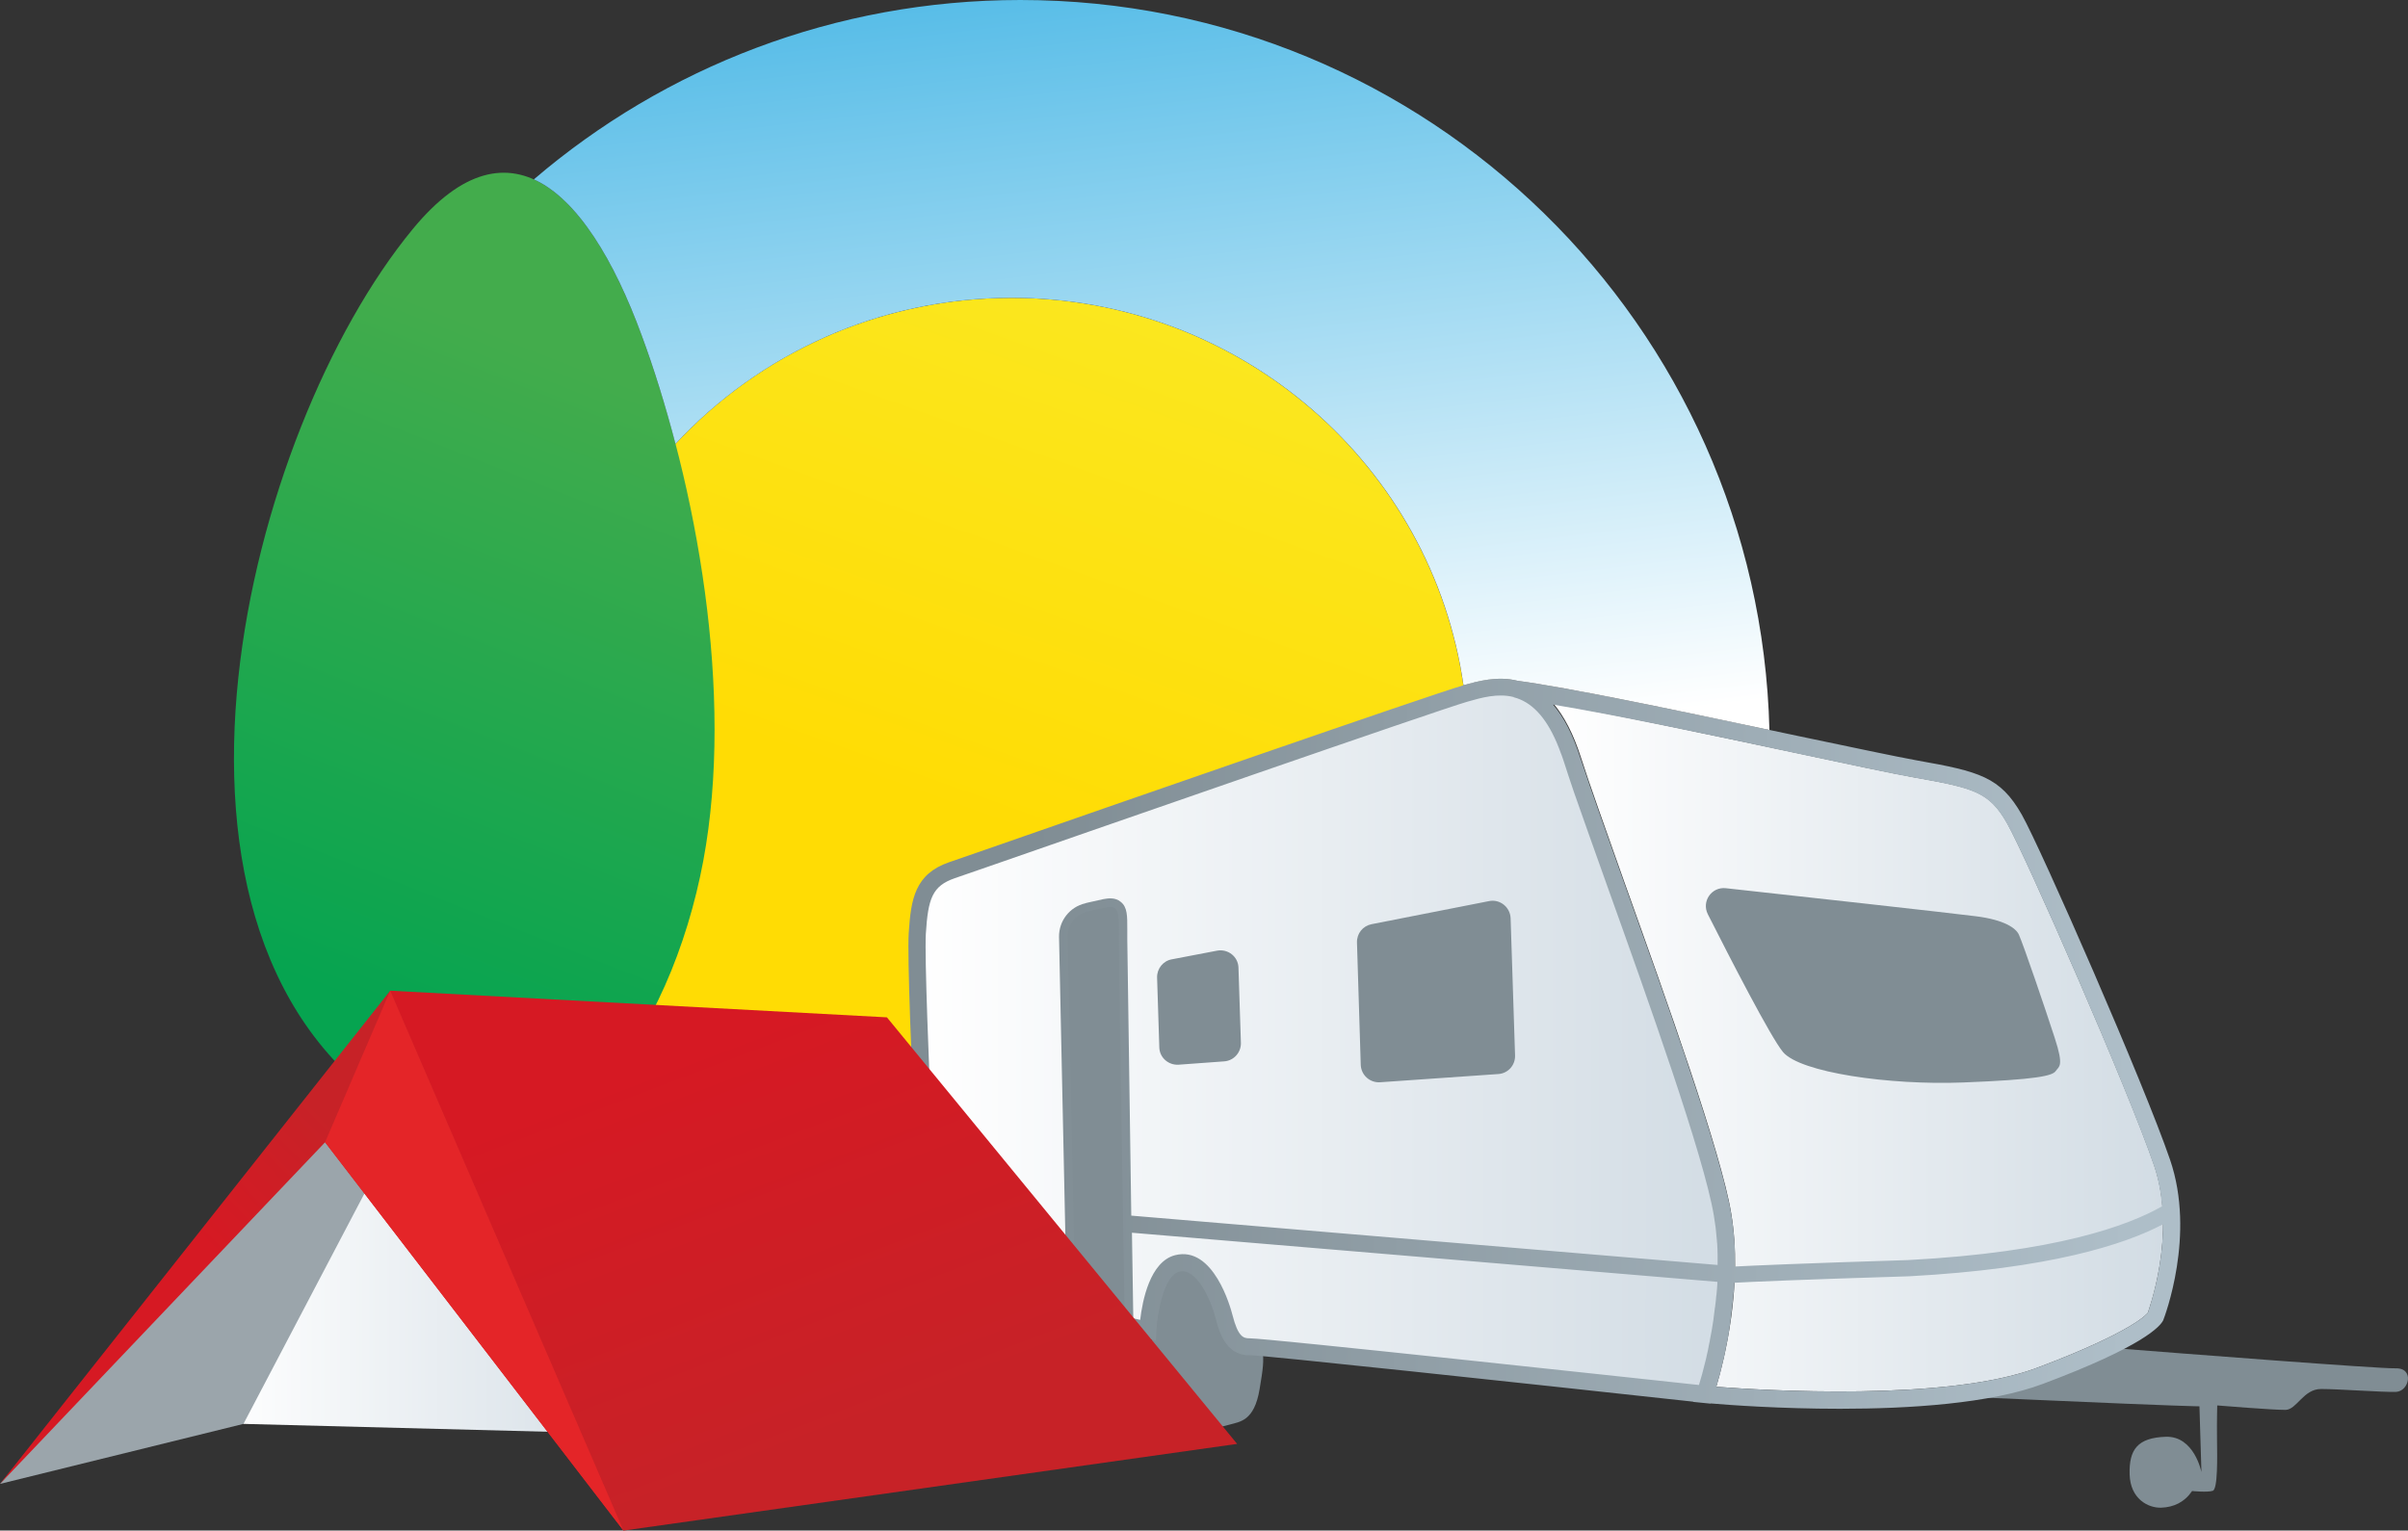
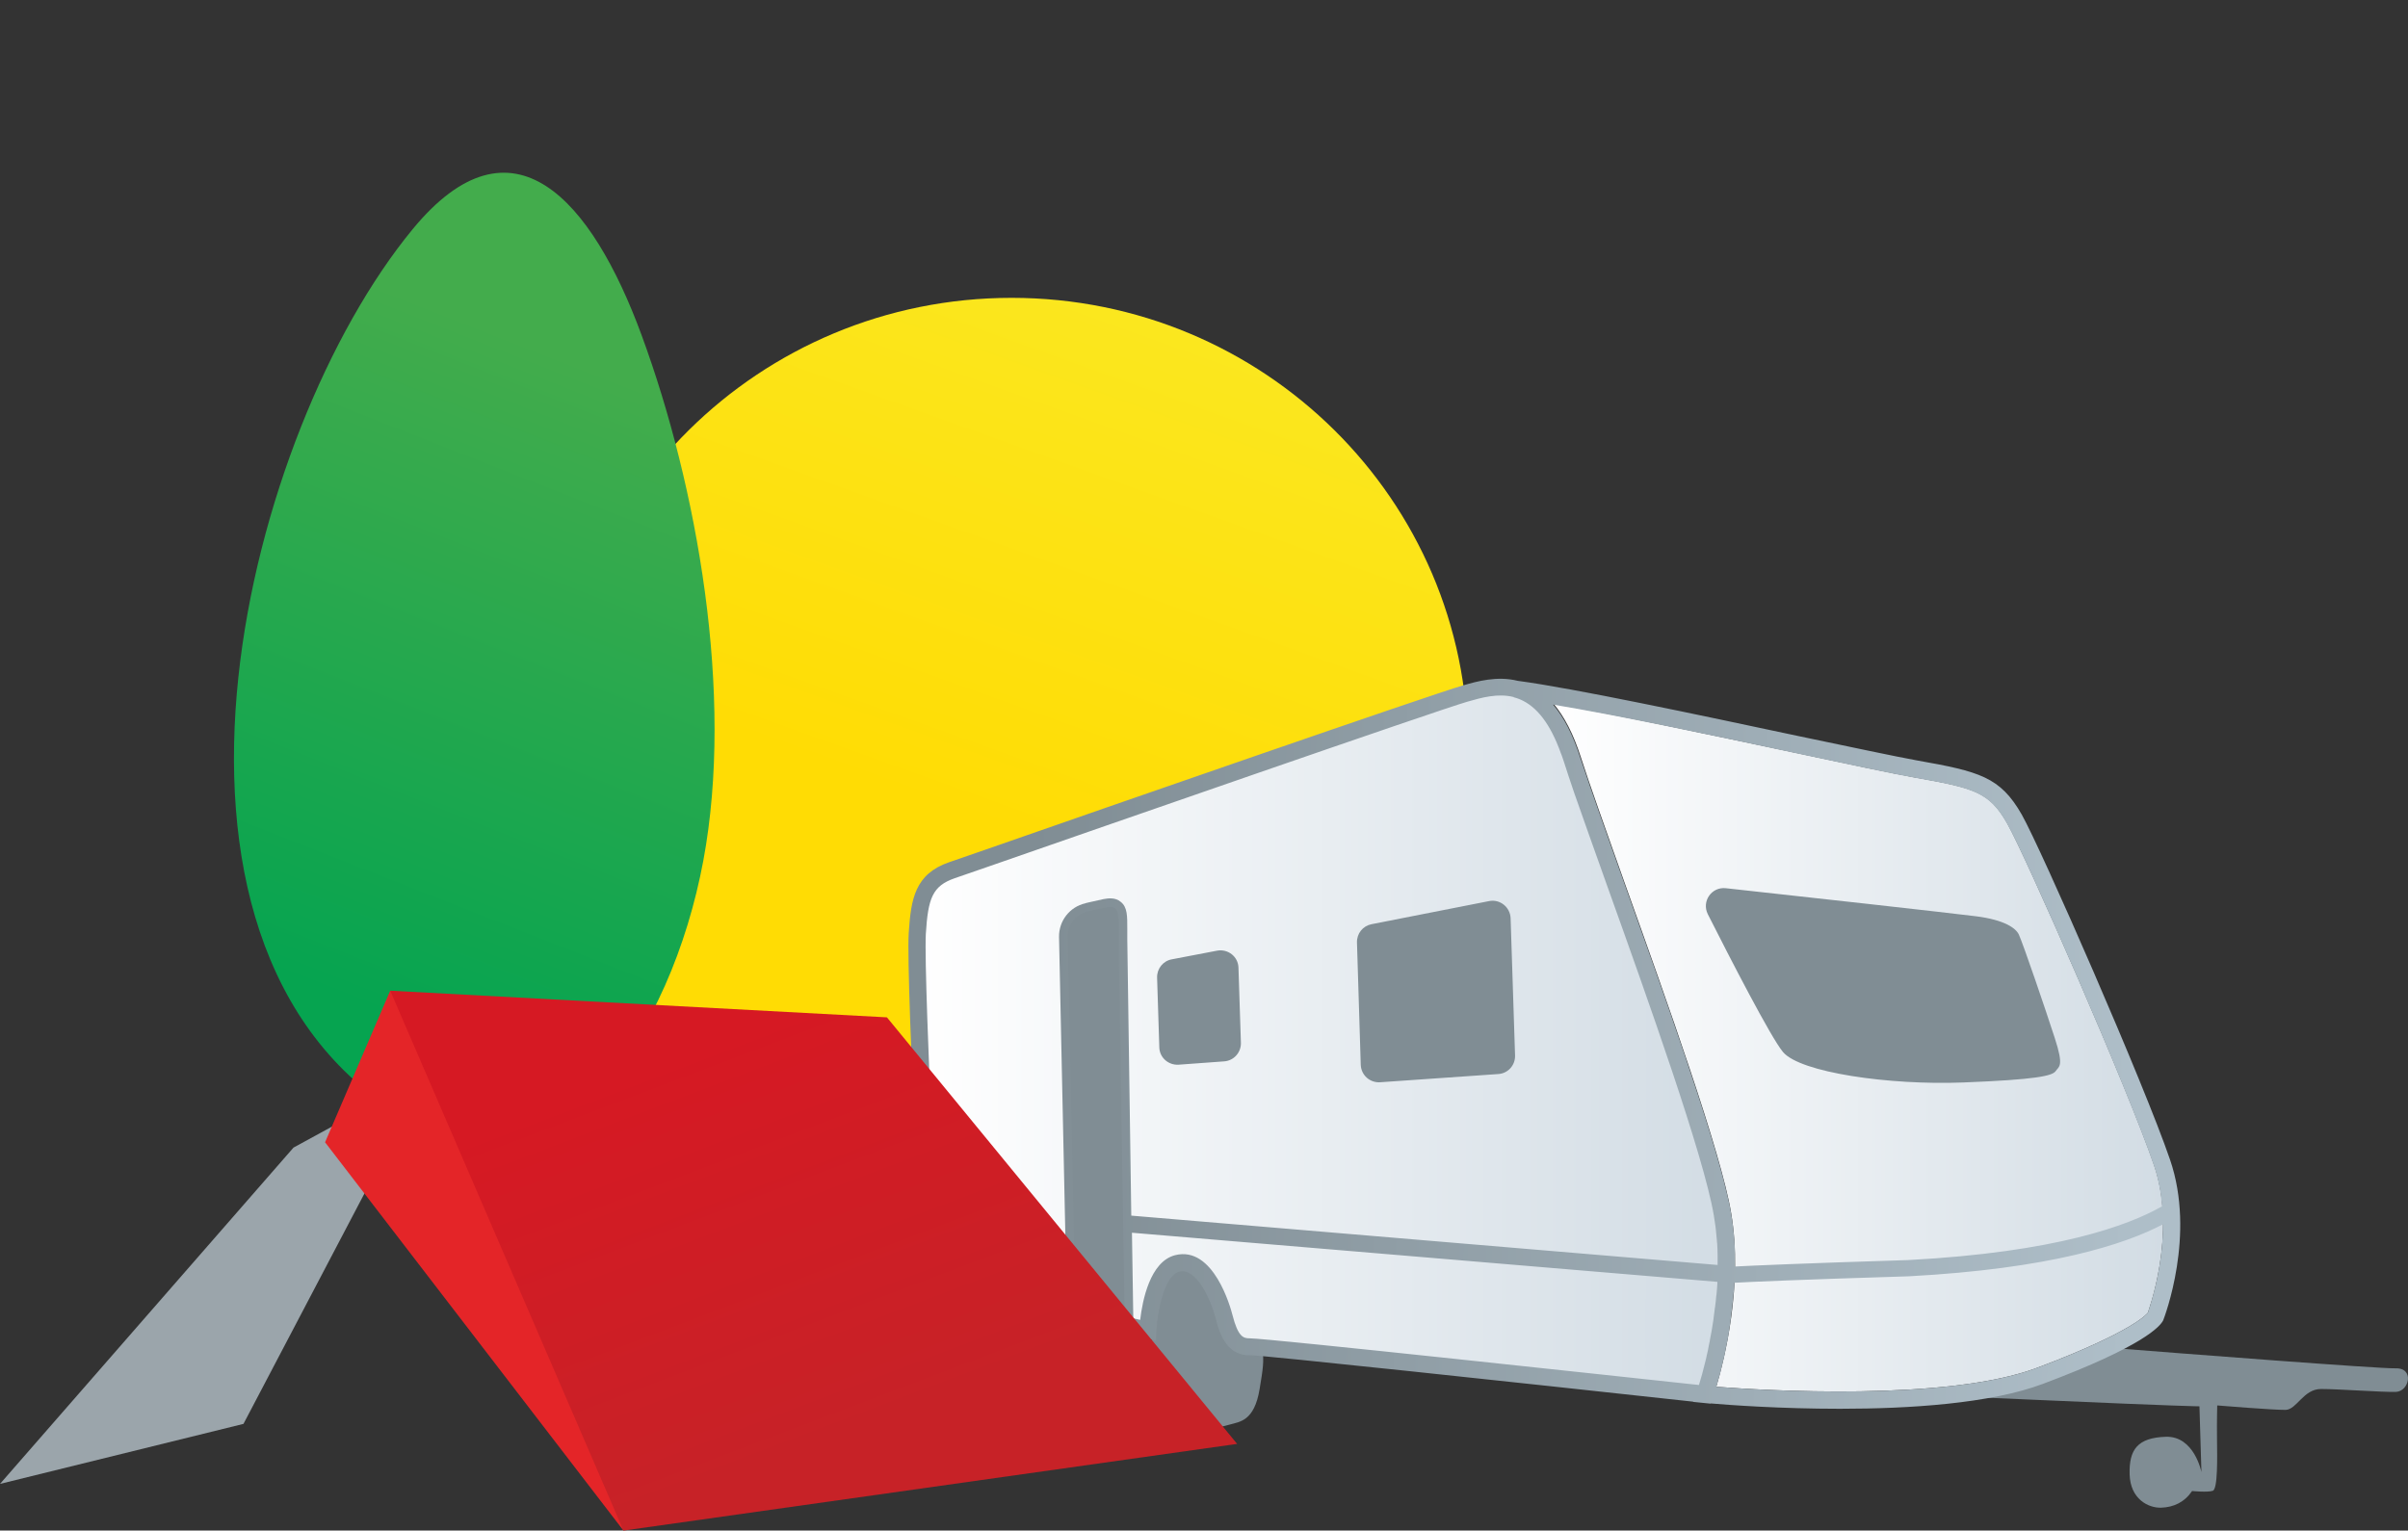
<svg xmlns="http://www.w3.org/2000/svg" version="1.1" id="Laag_1" x="0px" y="0px" viewBox="0 0 1083 688.6" style="enable-background:new 0 0 1083 688.6;" xml:space="preserve">
  <rect x="0" y="0" width="1083" height="688.6" fill="#333333" stroke="none" />
  <style type="text/css">
	.st0{fill:url(#SVGID_1_);}
	.st1{fill:url(#SVGID_2_);}
	.st2{fill:url(#SVGID_3_);}
	.st3{fill:#808D94;}
	.st4{fill:url(#SVGID_4_);}
	.st5{fill:url(#SVGID_5_);}
	.st6{fill:url(#SVGID_6_);}
	.st7{fill:url(#SVGID_7_);}
	.st8{fill:#9BA5AB;}
	.st9{fill:url(#SVGID_8_);}
	.st10{fill:#E42528;}
	.st11{fill:url(#SVGID_9_);}
</style>
  <g>
    <linearGradient id="SVGID_1_" gradientUnits="userSpaceOnUse" x1="442.938" y1="370.689" x2="539.371" y2="101.846">
      <stop offset="0" style="stop-color:#FFDC04" />
      <stop offset="1" style="stop-color:#FAE924" />
    </linearGradient>
    <path class="st0" d="M660.2,337.1c0,112.2-91.9,203.1-205.2,203.1c-113.3,0-205.2-90.9-205.2-203.1C249.7,224.9,341.6,134,455,134   C568.3,134,660.2,224.9,660.2,337.1" />
    <g>
      <linearGradient id="SVGID_2_" gradientUnits="userSpaceOnUse" x1="220.263" y1="448.077" x2="287.575" y2="204.072" gradientTransform="matrix(0.999 4.915797e-02 -3.954402e-02 1.23 -21.834 -102.912)">
        <stop offset="0" style="stop-color:#06A450" />
        <stop offset="1" style="stop-color:#43AC4C" />
      </linearGradient>
      <path class="st1" d="M107.2,304.7c-8.5,80.2,9.3,158.9,74.7,197.9C251.5,544,302,463.9,316.3,387.3c14-75-2.8-168.7-27.7-236.4    c-22.4-61-58.1-102.3-103-47.8C147.9,148.9,115.4,227.5,107.2,304.7z" />
    </g>
    <g>
      <linearGradient id="SVGID_3_" gradientUnits="userSpaceOnUse" x1="698.681" y1="471.365" x2="972.814" y2="471.365">
        <stop offset="0" style="stop-color:#FFFFFF" />
        <stop offset="1" style="stop-color:#D2DCE4" />
      </linearGradient>
      <path class="st2" d="M771.9,623.9c20.7,1.6,103.7,6.7,144.2-8.5c43.6-16.4,49.7-24.5,49.9-24.8h0c-0.1,0,13.4-35.4,2.8-66.4h0    c-11.5-33.7-57.5-138.7-66.1-153.9c-8-14.1-14.7-15.8-41.9-20.6c-9.1-1.6-29.8-6-53.7-11.1c-36.4-7.7-80-17-108.4-22    c4.9,5.8,9,13.8,12.3,24.1c3.8,11.9,11.1,32.3,19.5,56c19.4,54.3,43.6,121.8,48.1,149.1C784,578.3,775.5,611.8,771.9,623.9z" />
      <path class="st3" d="M561.5,607.1c-7.3,0.2-10.4-6-12.6-14.7c-1.5-6-5.8-17.9-12.6-23.6c-9.5,2.2-20,8.1-18.2,40.9    c2.3,41.1,30.5,32.5,35,31.2c4.5-1.3,11-1.5,13.4-15.9c1.6-9.4,2-12.9,1.3-17.5C564.3,607.2,562.1,607.1,561.5,607.1z" />
      <path class="st3" d="M1077.3,615.6c-7.2,0.2-96.5-6.7-129.3-9.3c-7.4,3.5-17.3,7.8-30.5,12.8c-11.9,4.5-27.3,7.2-43.6,8.8    c13.2,0.6,28.9,1.4,46.6,2.1c58.5,2.6,68.7,2.7,68.7,2.7l0.9,29.6c0,0-3.2-16.3-16-15.9c-12.8,0.4-16.6,5.8-16.3,16.9    s8.4,15.2,14.2,15c5.7-0.2,10.5-2.5,13.9-7.5c0,0,7,0.7,9.3-0.1c2.3-0.8,2-15,1.9-23.2c-0.1-8.3,0.1-15.2,0.1-15.2    s25.7,2.1,30.8,2c5-0.2,8-9.4,15.9-9.4c8,0,27.8,1.5,33.7,1.3C1083.5,626,1086.1,615.3,1077.3,615.6z" />
      <linearGradient id="SVGID_4_" gradientUnits="userSpaceOnUse" x1="412.49" y1="468.315" x2="776.517" y2="468.315">
        <stop offset="0" style="stop-color:#FFFFFF" />
        <stop offset="1" style="stop-color:#D2DCE4" />
      </linearGradient>
      <path class="st4" d="M774.8,546.6c-6.6-39.2-55.3-166-67.6-204.6c-12.3-38.6-32.5-34.4-48.3-29.9c-15.8,4.5-204.1,70.2-230.8,79.5    c-12.8,4.5-14.6,12.9-15.6,28.4c-0.9,15.5,3.4,103.9,4.1,127.8c0.8,23.9,0.1,30.1,3.6,30.4c2.1,0.2,36.4,7.6,63.4,13.4l-3.6-170.1    c-0.1-5.4,3.6-10.1,8.8-11.3c0,0,1-0.3,8.2-1.8s5.8,3.4,6,14.4l2.6,173.6c6.3,1.4,10.4,2.3,10.4,2.3s1.4-27,13.2-30.1    c11.9-3,19.1,16.2,21.1,24.1c2,7.9,4.9,13.6,11.5,13.4c6.6-0.2,204.7,21.4,204.7,21.4S781.4,585.7,774.8,546.6z" />
      <path class="st3" d="M776.2,399.6c-6.4-0.7-11,5.9-8.1,11.7c10,19.8,28.3,55.4,33.8,62c7.7,9.2,47.7,15,81,13.7s40.3-3,41.7-5.2    c1.4-2.1,3.8-1.8-0.5-14.9c-4.2-13-14-41.7-16.1-46.4c-1.3-2.9-6.5-6.7-19.5-8.3C878.4,410.9,807.5,403,776.2,399.6z" />
      <path class="st3" d="M558.1,469.2c0.1,4.3-3.2,8-7.5,8.3l-20.5,1.5c-4.6,0.3-8.6-3.2-8.7-7.8l-1-31.4c-0.1-4,2.7-7.5,6.6-8.2    l20.4-3.9c4.9-0.9,9.5,2.7,9.6,7.7L558.1,469.2z" />
      <path class="st3" d="M681.4,474.9c0.1,4.4-3.2,8-7.5,8.3l-53.2,3.7c-4.6,0.3-8.5-3.2-8.7-7.8l-1.7-55.1c-0.1-4,2.6-7.4,6.5-8.2    l52.9-10.4c4.9-1,9.5,2.7,9.7,7.7L681.4,474.9z" />
      <linearGradient id="SVGID_5_" gradientUnits="userSpaceOnUse" x1="959.205" y1="473.943" x2="462.58" y2="463.749">
        <stop offset="0" style="stop-color:#AEBEC8" />
        <stop offset="1" style="stop-color:#808D94" />
      </linearGradient>
      <path class="st5" d="M976,521.8c-11.6-34-58-139.9-66.7-155.3c-9.7-17-19-19.4-47.2-24.4c-8.9-1.6-29.6-6-53.5-11    c-45.1-9.6-101.1-21.5-126-24.8c-9.2-2.3-18.3,0.2-24.7,2.1c-14,4-160.1,54.8-215.1,74l-15.9,5.5c-15.4,5.3-17.2,16.5-18.2,31.8    c-0.7,11.4,1.4,60.2,2.9,95.8c0.6,13.8,1.1,25.6,1.3,32.3c0.1,4.5,0.2,8.4,0.3,11.7c0.4,16.3,0.5,21.8,6.8,22.4    c1,0.1,9,1.7,63,13.3l4.8,1l-3.7-175c-0.1-3.5,2.4-6.7,6-7.5c0.2,0,1.5-0.4,8-1.8c0.5-0.1,0.9-0.2,1.1-0.2    c0.2,1.2,0.2,3.9,0.2,6.2c0,1.4,0,3,0,4.7l2.7,176.6l17.8,3.9l0.2-4.5c0.4-7.9,3.4-24.8,10.3-26.5c7.5-1.9,14.1,12.1,16.4,21.3    c1.3,4.9,4.2,16.3,14.8,16.3c0.2,0,0.4,0,0.5,0c5.9,0,120.5,12.3,199.4,20.9l0,0.1l4.9,0.5c0,0,0,0,0,0l3,0.3l0-0.1    c8.1,0.7,31.2,2.4,58.1,2.4c31.3,0,67.6-2.3,91.3-11.2c45.6-17.1,52.8-26,54.1-28.6C973.5,592.5,987.6,555.6,976,521.8z     M807,338.7c24,5.1,44.6,9.5,53.7,11.1c27.1,4.8,33.8,6.5,41.9,20.6c8.7,15.2,54.6,120.2,66.1,153.9h0c2.1,6.1,3.2,12.3,3.7,18.4    c-15.2,8.7-47.8,20.7-114.3,24.2c-48.2,1.5-70.2,2.5-77.8,2.9c0-0.1,0-0.2,0-0.2c0-1.8,0-3.5,0-5.3c0-0.1,0-0.3,0-0.4    c0-1.7-0.1-3.4-0.2-5.1c0-0.3,0-0.6-0.1-0.9c-0.1-1.8-0.3-3.5-0.5-5.3c0-0.3-0.1-0.7-0.1-1c-0.2-1.8-0.5-3.7-0.8-5.5    c-0.4-2.6-1-5.5-1.8-8.7c-7.3-31.2-28.8-91.3-46.4-140.4c-7.9-22.2-14.8-41.5-18.8-53.6c-0.3-0.8-0.5-1.6-0.8-2.3    c-3.3-10.4-7.4-18.4-12.3-24.1C727,321.7,770.6,330.9,807,338.7z M496.3,404.5c-6.7,1.5-8.2,1.8-8.2,1.9    c-7,1.6-11.9,7.9-11.8,15.1l3.5,165.2c-45-9.7-55.4-11.8-58.1-12.3c-0.5-2.1-0.6-7.9-0.8-15.1c-0.1-3.3-0.2-7.3-0.3-11.8    c-0.2-6.7-0.7-18.5-1.3-32.4c-1.5-35.5-3.5-84.1-2.9-95c1-15.9,2.9-21.5,13-25l15.9-5.5c49.7-17.3,200.8-69.9,214.6-73.9    c6.6-1.9,13.8-3.9,20.9-2.1l0,0.1c7.9,2,14.3,8.7,19.3,20.3c0.1,0.3,0.3,0.7,0.4,1c0.2,0.6,0.5,1.1,0.7,1.7    c0.2,0.6,0.5,1.3,0.7,1.9c0.1,0.4,0.3,0.7,0.4,1c0.4,1,0.7,2.1,1.1,3.2c1.2,3.8,2.7,8.3,4.5,13.6c4,11.5,9.3,26.3,15.1,42.6    c18.3,51.1,43.3,121.1,47.8,147.8c0.3,1.8,0.5,3.6,0.8,5.4c0,0.3,0.1,0.6,0.1,0.9c0.2,1.7,0.3,3.5,0.5,5.2c0,0.3,0,0.7,0.1,1    c0.1,1.8,0.2,3.5,0.2,5.3c0,0.1,0,0.3,0,0.4c0,1.4,0,2.8,0,4.1l-263.7-22.2L507,422.7c0-1.7,0-3.2,0-4.6c0-6,0.1-10-3-12.4    C501.6,403.7,498.5,404.1,496.3,404.5z M562,602.1l-0.1,0c-2.7,0-5.1-0.7-7.6-10.5c-0.8-3.2-8.5-31.3-25.8-26.9    c-11.3,2.9-14.7,20.5-15.7,29.1l-3.1-0.7l-0.6-38.5l263.3,22.1c0,0.2,0,0.4,0,0.6c-0.1,1.7-0.2,3.3-0.4,5c0,0.2,0,0.4-0.1,0.6    c-0.1,1.6-0.3,3.1-0.5,4.7c0,0.2,0,0.4-0.1,0.6c-0.2,1.6-0.4,3.1-0.6,4.7c0,0.3-0.1,0.6-0.1,0.9c-0.2,1.5-0.5,3-0.7,4.4    c0,0.2-0.1,0.4-0.1,0.6c-0.3,1.4-0.5,2.8-0.8,4.2c0,0.1,0,0.1,0,0.2c-0.3,1.4-0.6,2.7-0.8,4c0,0.2-0.1,0.4-0.1,0.5    c-0.3,1.3-0.6,2.5-0.8,3.6c0,0.1-0.1,0.2-0.1,0.4c-1.2,5-2.3,8.9-3.1,11.4C733.2,619.8,570.2,602.1,562,602.1z M966,590.6    c-0.2,0.3-6.3,8.4-49.9,24.8c-40.5,15.2-123.4,10.1-144.2,8.5c0.3-0.9,0.6-2,0.9-3.2c0.1-0.3,0.2-0.7,0.3-1    c0.2-0.7,0.4-1.4,0.6-2.1c0.1-0.5,0.3-1.1,0.4-1.7c0.1-0.4,0.2-0.8,0.3-1.3c0.2-0.9,0.5-1.9,0.7-2.9c0.1-0.4,0.2-0.8,0.3-1.2    c0.2-1.1,0.5-2.2,0.7-3.3c0-0.2,0.1-0.5,0.1-0.7c0.2-1.1,0.5-2.3,0.7-3.4c0.1-0.3,0.1-0.7,0.2-1c0.2-1.3,0.5-2.7,0.7-4.1    c0-0.3,0.1-0.6,0.1-0.9c0.2-1.4,0.4-2.8,0.6-4.3c0-0.1,0-0.2,0-0.3c0.2-1.5,0.4-3.1,0.6-4.7c0-0.3,0.1-0.6,0.1-1    c0.2-1.6,0.3-3.2,0.5-4.9c0-0.2,0-0.5,0.1-0.7c0.1-1.4,0.2-2.7,0.3-4.1c7.4-0.4,29.3-1.4,78.4-2.9c63.2-3.4,96.8-14.2,114.3-23.4    C972.8,572.5,965.9,590.6,966,590.6L966,590.6z" />
      <path class="st3" d="M485,595.7c-0.7-0.2-1.2-0.8-1.2-1.5l-3.6-172.8c-0.1-5.4,3.6-10.1,8.8-11.3c0,0,1-0.3,8.2-1.8    s5.8,3.4,6,19.2l2.7,170.9c0,0.9-0.9,1.7-1.8,1.5L485,595.7z" />
    </g>
    <g>
      <linearGradient id="SVGID_6_" gradientUnits="userSpaceOnUse" x1="98.2" y1="559.403" x2="295.218" y2="559.403">
        <stop offset="0" style="stop-color:#FFFFFF" />
        <stop offset="1" style="stop-color:#D2DCE4" />
      </linearGradient>
-       <polygon class="st6" points="98.2,597.1 109.5,640.6 295.2,645.4 187.5,473.4   " />
      <linearGradient id="SVGID_7_" gradientUnits="userSpaceOnUse" x1="323.815" y1="467.335" x2="389.803" y2="641.302">
        <stop offset="0" style="stop-color:#D61923" />
        <stop offset="1" style="stop-color:#C72227" />
      </linearGradient>
      <polygon class="st7" points="174,503.1 175.5,445.7 398.9,457.7 556.4,649.6 280.4,688.6   " />
      <polygon class="st8" points="132,516.3 0,667.6 109.5,640.6 191.9,483.6   " />
      <linearGradient id="SVGID_8_" gradientUnits="userSpaceOnUse" x1="161.77" y1="631.594" x2="218.759" y2="576.104">
        <stop offset="0" style="stop-color:#D61923" />
        <stop offset="1" style="stop-color:#C72227" />
      </linearGradient>
-       <polygon class="st9" points="0,667.6 146.2,513.9 280.4,688.6 175.5,445.7   " />
      <polygon class="st10" points="146.2,513.9 280.4,688.6 175.5,445.7   " />
    </g>
    <g>
      <linearGradient id="SVGID_9_" gradientUnits="userSpaceOnUse" x1="535.33" y1="345.443" x2="481.713" y2="-108.004">
        <stop offset="0" style="stop-color:#FFFFFF" />
        <stop offset="1" style="stop-color:#28AAE1" />
      </linearGradient>
-       <path class="st11" d="M288.6,150.9c5.6,15.1,10.7,31.6,15.2,48.8C341.4,159.3,395.2,134,455,134c103.5,0,189.1,75.8,203.2,174.3    c6.4-1.8,15.3-4.3,24.4-2c22.6,3,70.8,13.1,113.2,22.1C791.2,146.3,642.2,0,458.9,0c-83.5,0-160,30.4-218.8,80.7    C259.8,89.6,276.3,117.3,288.6,150.9z" />
    </g>
  </g>
</svg>